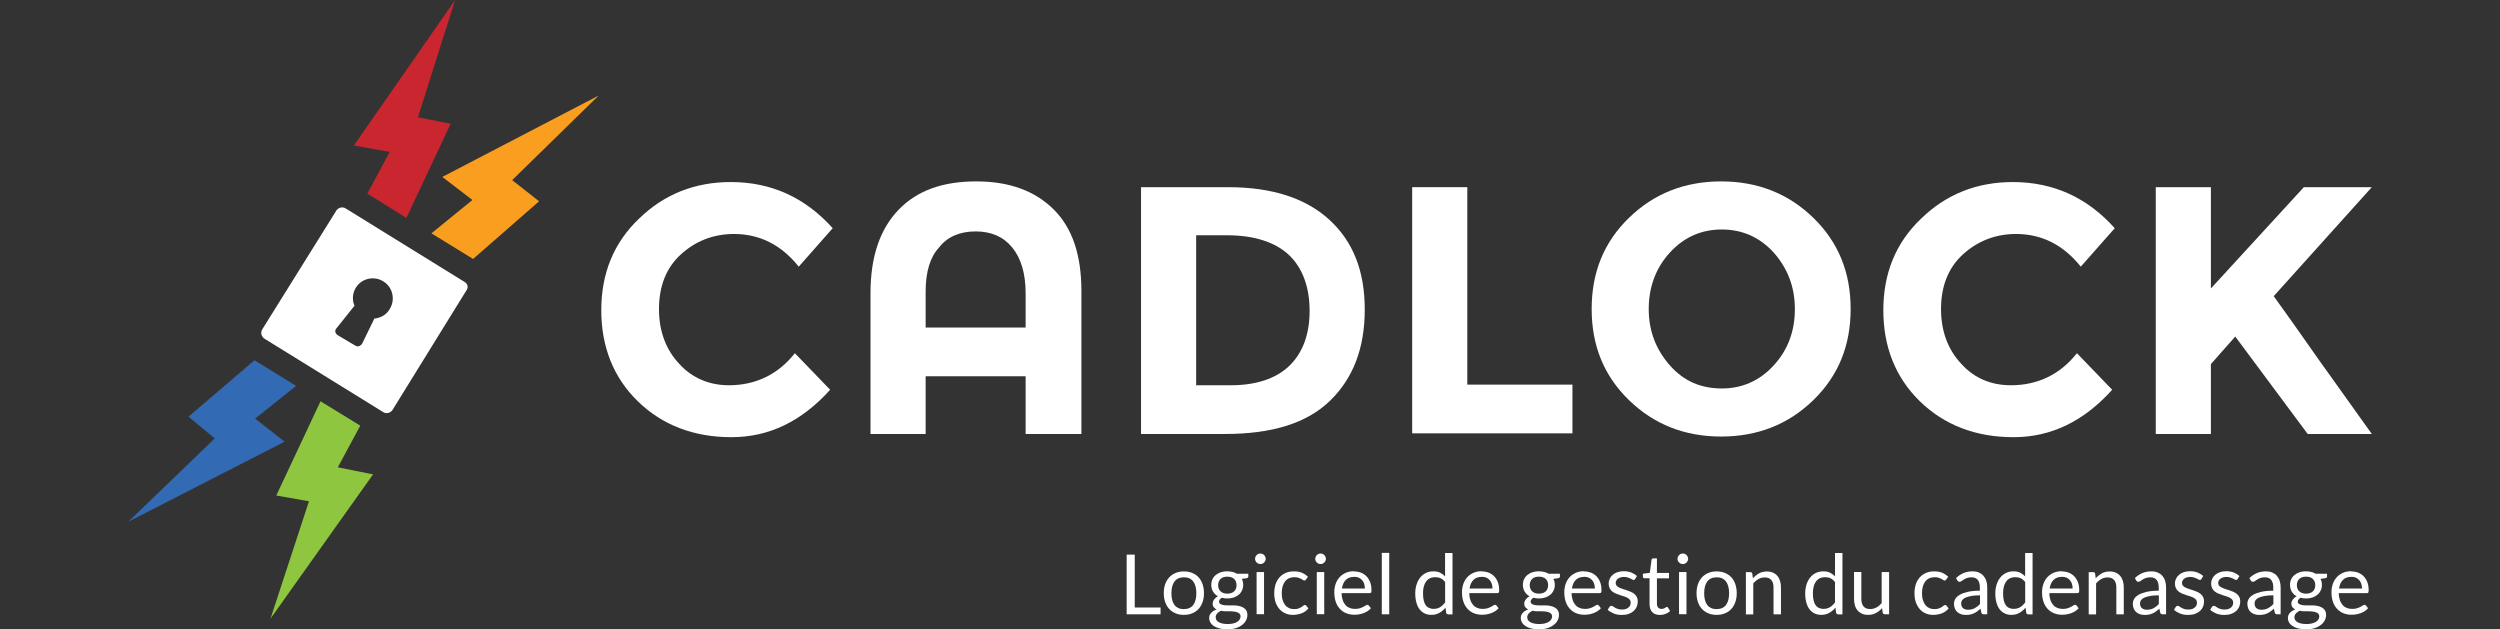
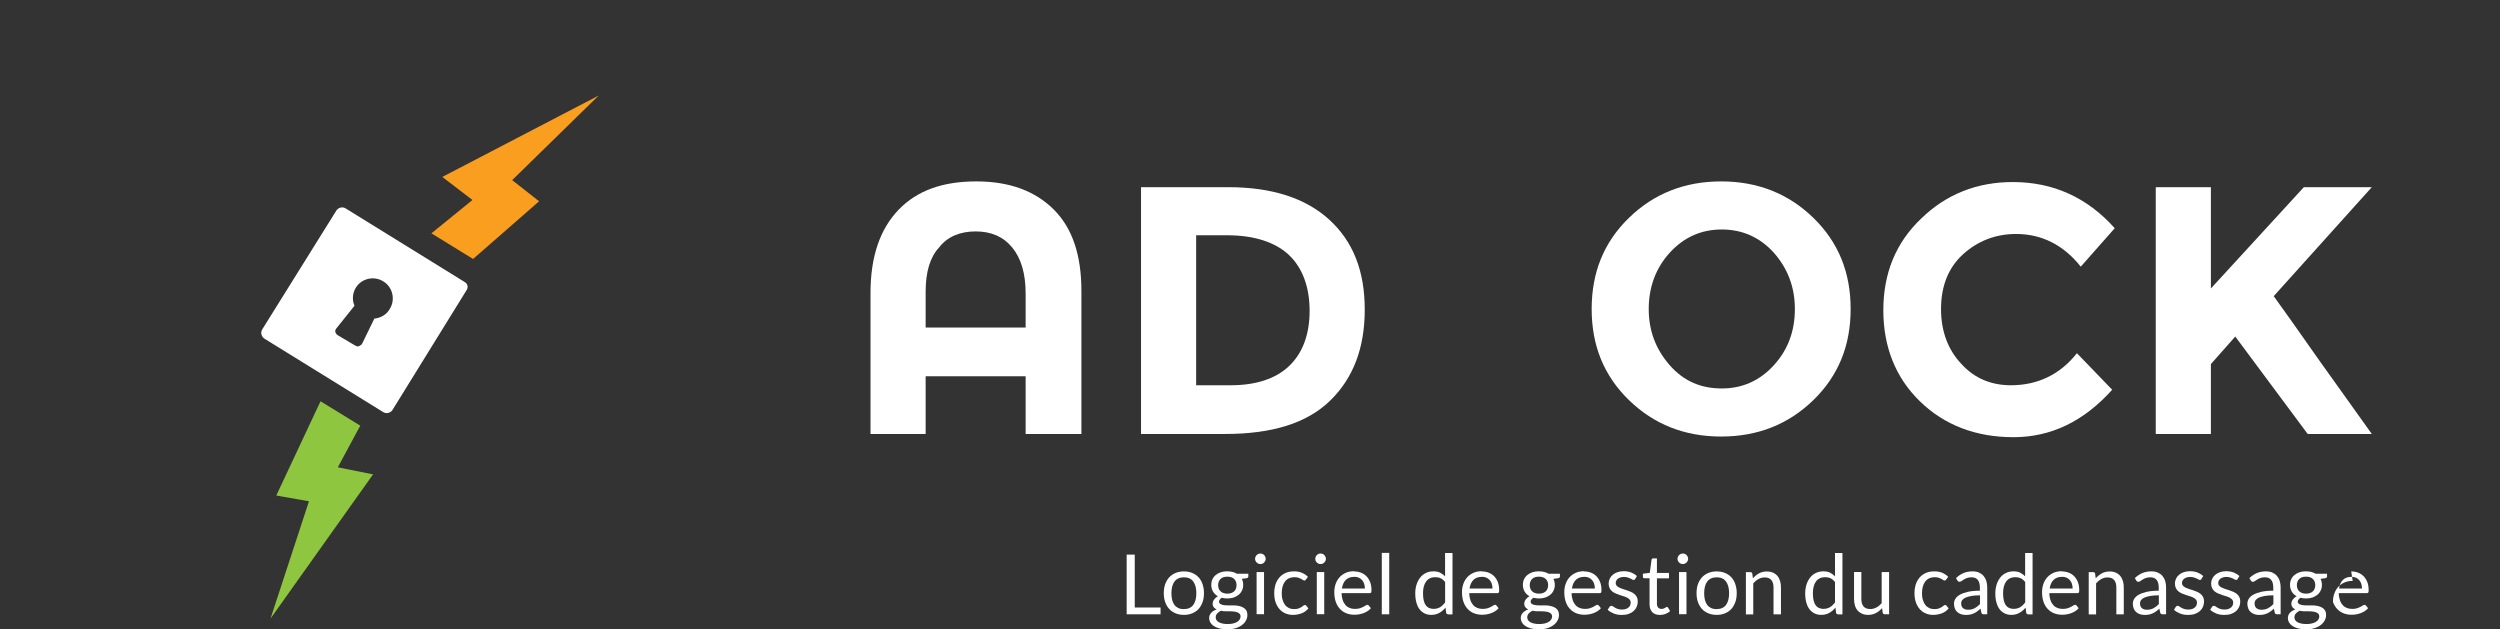
<svg xmlns="http://www.w3.org/2000/svg" id="a" data-name="Layer 1" viewBox="0 0 390 98.2">
  <rect x="0" y="0" width="390" height="98.2" fill="#333333" stroke="none" />
  <defs>
    <style>
      .b {
        fill: #326ab3;
      }

      .b, .c, .d, .e, .f, .g {
        stroke-width: 0px;
      }

      .c {
        fill: none;
      }

      .d {
        fill: #8fc640;
      }

      .e {
        fill: #f99e1e;
      }

      .f {
        fill: #c92630;
      }

      .g {
        fill: #fff;
      }
    </style>
  </defs>
  <g>
    <g>
-       <path class="g" d="M113.7,60.1c4.2,0,7.7-1.7,10.3-5l5.5,5.7c-4.4,4.9-9.5,7.4-15.4,7.4s-10.8-1.9-14.6-5.6c-3.8-3.7-5.7-8.5-5.7-14.2s1.9-10.5,5.9-14.3c3.9-3.8,8.7-5.7,14.3-5.7,6.3,0,11.6,2.4,15.9,7.2l-5.3,6c-2.7-3.4-6.1-5.1-10.1-5.1-3.2,0-6,1.1-8.3,3.2-2.3,2.1-3.4,5-3.4,8.5s1.1,6.4,3.2,8.6c2,2.2,4.7,3.3,7.7,3.3h0Z" />
      <path class="g" d="M135.8,67.7v-22c0-5.7,1.5-10,4.4-13s6.9-4.4,12.1-4.4,9.2,1.5,12.1,4.4c2.9,2.9,4.3,7.1,4.3,12.7v22.3h-8.7v-9h-15.6v9h-8.6ZM144.4,45.5v5.6h15.6v-5.3c0-3.1-.7-5.5-2.1-7.2s-3.3-2.5-5.7-2.5-4.4.8-5.7,2.5c-1.4,1.5-2.1,3.8-2.1,6.9h0Z" />
      <path class="g" d="M207.4,34.3c3.7,3.4,5.5,8,5.5,14s-1.8,10.7-5.4,14.2c-3.6,3.5-9,5.2-16.4,5.2h-13.1V29.2h13.6c6.8,0,12.1,1.7,15.8,5.1ZM201.1,57.1c2.1-2,3.2-4.9,3.2-8.6s-1.1-6.7-3.2-8.7c-2.1-2-5.4-3.1-9.7-3.1h-4.8v23.4h5.4c3.9,0,7-1,9.1-3Z" />
-       <path class="g" d="M220.3,67.7V29.2h8.6v30.8h16.4v7.6h-25v.1Z" />
      <path class="g" d="M282.9,62.4c-3.9,3.8-8.7,5.7-14.4,5.7s-10.5-1.9-14.4-5.7-5.8-8.5-5.8-14.2,1.9-10.4,5.8-14.2c3.9-3.8,8.7-5.7,14.4-5.7s10.5,1.9,14.4,5.7c3.9,3.8,5.8,8.5,5.8,14.2s-1.9,10.4-5.8,14.2ZM280,48.2c0-3.4-1.1-6.3-3.3-8.8-2.2-2.4-4.9-3.6-8.1-3.6s-5.9,1.2-8.1,3.6c-2.2,2.4-3.3,5.4-3.3,8.8s1.1,6.3,3.3,8.8,4.9,3.6,8.1,3.6,5.9-1.2,8.1-3.6c2.2-2.4,3.3-5.3,3.3-8.8Z" />
      <path class="g" d="M313.7,60.1c4.2,0,7.7-1.7,10.3-5l5.5,5.7c-4.4,4.9-9.5,7.4-15.4,7.4s-10.8-1.9-14.6-5.6c-3.8-3.7-5.7-8.5-5.7-14.2s1.9-10.5,5.9-14.3c3.9-3.8,8.7-5.7,14.3-5.7,6.3,0,11.6,2.4,15.9,7.2l-5.3,6c-2.7-3.4-6.1-5.1-10.1-5.1-3.2,0-6,1.1-8.3,3.2-2.3,2.1-3.4,5-3.4,8.5s1.1,6.4,3.2,8.6c2,2.2,4.6,3.3,7.7,3.3h0Z" />
      <path class="g" d="M336.3,29.2h8.6v15.8l14.5-15.8h10.6l-15.3,17c1.3,1.8,3.8,5.3,7.3,10.3,3.6,5,6.2,8.7,8,11.2h-10l-11.3-15.2-3.8,4.3v10.9h-8.6V29.2h0Z" />
    </g>
    <g>
      <polygon class="e" points="93.4 14.9 69 27.6 73.7 31.2 67.3 36.4 73.8 40.4 84.1 31.4 79.9 28.1 93.4 14.9" />
      <path class="g" d="M72.5,44l-18.6-11.5c-.5-.3-1.1-.1-1.4.3l-11.6,18.6c-.3.5-.1,1.1.3,1.4l18.6,11.5c.5.3,1.1.1,1.4-.3l11.5-18.6c.4-.5.3-1.1-.2-1.4ZM56.5,53.6c-.1.2-.3.3-.5.4-.2.1-.4,0-.6-.1l-2.7-1.6c-.2-.1-.3-.3-.4-.5,0-.2,0-.4.2-.6l2.8-3.5c-.4-.9-.3-2,.2-2.8.9-1.5,2.9-1.9,4.3-1,1.5.9,1.9,2.9,1,4.3-.5.9-1.4,1.4-2.4,1.5l-1.9,3.9h0Z" />
-       <polygon class="b" points="46.2 60.2 39.7 56.2 29.4 65 33.5 68.4 20 81.4 44.4 68.9 39.8 65.3 46.2 60.2" />
      <polygon class="d" points="56.2 66.4 50 62.6 43.1 77.3 48.2 78.2 42.2 96.5 58.2 74 52.7 72.9 56.2 66.4" />
-       <polygon class="f" points="57.3 30.2 63.4 34 70.3 19.3 65.2 18.3 71 0 55.2 22.7 60.8 23.7 57.3 30.2" />
    </g>
  </g>
  <g>
    <path class="g" d="M177.02,94.77h4.03v1.06h-5.29v-9.31h1.26v8.25Z" />
    <path class="g" d="M184.69,89.14c.48,0,.92.08,1.3.24s.72.39.99.68.48.65.62,1.07.22.88.22,1.4-.07.99-.22,1.4-.35.77-.62,1.07c-.27.29-.6.52-.99.68s-.82.24-1.3.24-.92-.08-1.3-.24-.72-.38-.99-.68c-.27-.29-.48-.65-.63-1.07-.15-.42-.22-.88-.22-1.4s.07-.98.22-1.4c.15-.42.36-.77.63-1.07.27-.29.6-.52.99-.68s.82-.24,1.3-.24ZM184.69,95.02c.65,0,1.13-.22,1.46-.65.32-.44.48-1.04.48-1.82s-.16-1.4-.48-1.83c-.32-.44-.81-.66-1.46-.66-.33,0-.62.06-.86.17-.24.11-.45.27-.61.49-.16.21-.28.47-.36.78s-.12.66-.12,1.05.04.74.12,1.05c.08.31.2.57.36.78.16.21.37.37.61.48.24.11.53.17.86.17Z" />
    <path class="g" d="M191.47,89.13c.29,0,.55.03.8.09.25.06.48.15.68.28h1.79v.43c0,.14-.09.23-.27.27l-.75.1c.15.28.22.6.22.94,0,.32-.06.61-.19.87-.12.26-.29.49-.51.67s-.48.33-.78.43c-.3.1-.63.15-.99.15-.31,0-.6-.04-.87-.11-.14.09-.24.19-.32.29-.07.1-.11.2-.11.3,0,.16.06.28.19.37s.29.14.5.18c.21.04.44.05.71.05h.81c.27,0,.54.02.81.07.26.05.5.13.71.24s.38.26.5.45c.13.19.19.44.19.75,0,.29-.07.56-.21.83s-.34.51-.61.71c-.26.21-.59.38-.97.5-.38.12-.81.19-1.29.19s-.9-.05-1.26-.14c-.36-.1-.66-.22-.9-.38-.24-.16-.42-.35-.54-.56-.12-.21-.18-.43-.18-.66,0-.33.1-.6.31-.83s.49-.41.85-.54c-.19-.09-.33-.2-.45-.35-.11-.14-.17-.34-.17-.58,0-.09.02-.19.05-.29.04-.1.09-.2.16-.3s.16-.19.26-.29c.1-.09.22-.17.36-.24-.33-.18-.58-.42-.76-.72-.18-.3-.28-.65-.28-1.06,0-.32.06-.61.18-.87.12-.26.3-.49.52-.67.22-.18.48-.33.79-.43s.64-.15,1-.15ZM193.53,96.16c0-.17-.05-.3-.14-.4s-.21-.18-.37-.24c-.16-.06-.34-.1-.54-.12-.2-.03-.42-.04-.64-.04h-.69c-.23,0-.46-.03-.67-.09-.25.12-.45.26-.6.43-.15.17-.23.37-.23.61,0,.15.04.29.11.41.08.13.19.24.35.33.16.09.35.17.59.22.24.05.51.08.83.08s.59-.03.84-.09c.25-.06.46-.14.63-.25.17-.11.3-.23.39-.38.09-.15.14-.31.14-.48ZM191.47,92.61c.23,0,.44-.03.62-.1.18-.06.33-.16.45-.27.12-.12.21-.26.27-.42.06-.16.09-.34.09-.54,0-.4-.12-.72-.37-.96-.24-.24-.6-.36-1.07-.36s-.82.12-1.06.36-.37.56-.37.96c0,.2.03.37.09.54.06.16.15.3.28.42.12.12.27.21.45.27.18.07.38.1.61.1Z" />
    <path class="g" d="M197.45,87.18c0,.11-.02.22-.07.31-.05.1-.11.18-.18.26-.08.08-.16.13-.26.18-.1.04-.21.06-.32.06s-.22-.02-.32-.06c-.1-.04-.18-.1-.26-.18s-.14-.16-.18-.26c-.04-.1-.07-.2-.07-.31s.02-.22.07-.32c.04-.1.1-.19.18-.27s.16-.13.26-.18c.1-.04.2-.06.32-.06s.22.02.32.06c.1.04.19.1.26.18.08.08.14.17.18.27s.07.21.07.32ZM197.19,89.24v6.58h-1.16v-6.58h1.16Z" />
    <path class="g" d="M203.72,90.41s-.07.08-.1.11c-.04.03-.08.04-.15.04s-.13-.03-.21-.08c-.08-.05-.17-.11-.29-.18-.12-.06-.26-.12-.43-.18-.17-.05-.37-.08-.61-.08-.32,0-.6.06-.85.17-.25.12-.45.28-.62.5-.17.22-.29.48-.38.79-.08.31-.13.65-.13,1.03s.04.75.14,1.06c.09.31.22.57.38.78s.37.37.6.48.5.17.8.17.51-.03.7-.1c.18-.07.33-.14.46-.22.12-.08.22-.16.3-.22.08-.07.16-.1.23-.1.1,0,.17.04.22.11l.33.42c-.29.35-.64.61-1.07.77-.43.16-.88.24-1.36.24-.41,0-.79-.08-1.15-.23s-.66-.37-.92-.66c-.26-.29-.46-.64-.61-1.06-.15-.42-.22-.9-.22-1.44,0-.49.07-.94.2-1.36s.34-.77.6-1.08c.26-.3.59-.54.97-.71s.83-.25,1.33-.25c.46,0,.87.07,1.22.22s.67.36.94.63l-.31.42Z" />
    <path class="g" d="M206.84,87.18c0,.11-.02.22-.07.31-.05.1-.11.18-.18.26-.08.08-.16.13-.26.18-.1.04-.21.06-.32.06s-.22-.02-.32-.06c-.1-.04-.18-.1-.26-.18s-.14-.16-.18-.26c-.04-.1-.07-.2-.07-.31s.02-.22.07-.32c.04-.1.1-.19.18-.27s.16-.13.26-.18c.1-.04.2-.06.32-.06s.22.02.32.06c.1.04.19.1.26.18.08.08.14.17.18.27s.07.21.07.32ZM206.58,89.24v6.58h-1.16v-6.58h1.16Z" />
    <path class="g" d="M211.23,89.14c.39,0,.76.07,1.09.2.33.13.62.32.86.57.24.25.43.56.57.92.14.37.2.78.2,1.25,0,.18-.02.3-.06.36-.04.06-.11.09-.22.09h-4.38c0,.42.07.78.17,1.08.1.31.25.56.43.77.18.21.4.36.65.46.25.1.53.15.84.15.29,0,.54-.03.75-.1s.39-.14.54-.22c.15-.08.28-.15.38-.22s.19-.1.26-.1c.09,0,.17.04.22.11l.33.42c-.14.17-.31.32-.51.45s-.41.23-.64.32-.46.14-.71.19c-.24.04-.48.06-.72.06-.46,0-.87-.08-1.26-.23-.38-.15-.71-.38-.99-.68-.28-.3-.5-.66-.65-1.1s-.23-.94-.23-1.51c0-.46.07-.89.21-1.29s.34-.74.61-1.04c.26-.29.59-.52.97-.69.38-.17.81-.25,1.29-.25ZM211.26,89.99c-.56,0-1,.16-1.32.48-.32.32-.52.77-.6,1.34h3.58c0-.27-.04-.51-.11-.74-.07-.22-.18-.42-.33-.58-.14-.16-.32-.29-.52-.38-.21-.09-.44-.13-.71-.13Z" />
    <path class="g" d="M216.72,86.25v9.58h-1.16v-9.58h1.16Z" />
    <path class="g" d="M225.91,95.83c-.17,0-.27-.08-.31-.24l-.1-.8c-.28.34-.6.62-.97.82-.36.21-.78.31-1.25.31-.38,0-.72-.07-1.03-.22s-.57-.36-.79-.64c-.22-.28-.38-.63-.5-1.05-.12-.42-.18-.9-.18-1.45,0-.49.07-.94.2-1.36s.32-.78.56-1.09c.24-.31.54-.55.89-.72.35-.18.75-.26,1.2-.26.4,0,.75.07,1.03.21s.54.33.77.58v-3.65h1.16v9.58h-.69ZM223.67,94.98c.38,0,.71-.09.99-.26.28-.17.54-.42.78-.73v-3.18c-.21-.29-.45-.49-.7-.6-.25-.12-.53-.17-.84-.17-.62,0-1.09.22-1.42.66s-.49,1.06-.49,1.87c0,.43.04.8.11,1.1s.18.56.33.75c.14.2.32.34.53.43s.45.14.71.14Z" />
    <path class="g" d="M231.15,89.14c.39,0,.76.07,1.09.2.33.13.62.32.86.57.24.25.43.56.57.92.14.37.2.78.2,1.25,0,.18-.02.3-.06.36-.04.06-.11.09-.22.09h-4.38c0,.42.07.78.17,1.08.1.31.25.56.43.77.18.21.4.36.65.46.25.1.53.15.84.15.29,0,.54-.03.75-.1s.39-.14.54-.22c.15-.08.28-.15.38-.22s.19-.1.26-.1c.09,0,.17.04.22.11l.33.42c-.14.17-.31.32-.51.45s-.41.23-.64.32-.46.14-.71.19c-.24.04-.48.06-.72.06-.46,0-.87-.08-1.26-.23-.38-.15-.71-.38-.99-.68-.28-.3-.5-.66-.65-1.1s-.23-.94-.23-1.51c0-.46.07-.89.21-1.29s.34-.74.61-1.04c.26-.29.59-.52.97-.69.38-.17.81-.25,1.29-.25ZM231.17,89.99c-.56,0-1,.16-1.32.48-.32.32-.52.77-.6,1.34h3.58c0-.27-.04-.51-.11-.74-.07-.22-.18-.42-.33-.58-.14-.16-.32-.29-.52-.38-.21-.09-.44-.13-.71-.13Z" />
    <path class="g" d="M240.08,89.13c.29,0,.55.03.8.09.25.06.48.15.68.28h1.79v.43c0,.14-.09.23-.27.27l-.75.1c.15.28.22.6.22.94,0,.32-.06.61-.19.87-.12.26-.29.49-.51.67s-.48.33-.78.43c-.3.1-.63.15-.99.15-.31,0-.6-.04-.87-.11-.14.09-.24.19-.32.29-.07.1-.11.2-.11.3,0,.16.06.28.19.37s.29.14.5.18c.21.04.44.05.71.05h.81c.27,0,.54.02.81.07.26.05.5.13.71.24s.38.26.5.45c.13.19.19.44.19.75,0,.29-.07.56-.21.83s-.34.51-.61.71c-.26.21-.59.38-.97.5-.38.12-.81.19-1.29.19s-.9-.05-1.26-.14c-.36-.1-.66-.22-.9-.38-.24-.16-.42-.35-.54-.56-.12-.21-.18-.43-.18-.66,0-.33.1-.6.31-.83s.49-.41.85-.54c-.19-.09-.33-.2-.45-.35-.11-.14-.17-.34-.17-.58,0-.09.02-.19.05-.29.04-.1.09-.2.16-.3s.16-.19.26-.29c.1-.09.22-.17.36-.24-.33-.18-.58-.42-.76-.72-.18-.3-.28-.65-.28-1.06,0-.32.06-.61.18-.87.12-.26.3-.49.52-.67.22-.18.48-.33.79-.43s.64-.15,1-.15ZM242.13,96.16c0-.17-.05-.3-.14-.4s-.21-.18-.37-.24c-.16-.06-.34-.1-.54-.12-.2-.03-.42-.04-.64-.04h-.69c-.23,0-.46-.03-.67-.09-.25.12-.45.26-.6.43-.15.17-.23.37-.23.61,0,.15.04.29.11.41.08.13.19.24.35.33.16.09.35.17.59.22.24.05.51.08.83.08s.59-.03.84-.09c.25-.06.46-.14.63-.25.17-.11.3-.23.39-.38.09-.15.14-.31.14-.48ZM240.08,92.61c.23,0,.44-.03.62-.1.18-.06.33-.16.45-.27.12-.12.21-.26.27-.42.06-.16.09-.34.09-.54,0-.4-.12-.72-.37-.96-.24-.24-.6-.36-1.07-.36s-.82.12-1.06.36-.37.56-.37.96c0,.2.03.37.09.54.06.16.15.3.28.42.12.12.27.21.45.27.18.07.38.1.61.1Z" />
    <path class="g" d="M247.11,89.14c.39,0,.76.07,1.09.2.33.13.62.32.86.57.24.25.43.56.57.92.14.37.2.78.2,1.25,0,.18-.02.3-.06.36-.04.06-.11.09-.22.09h-4.38c0,.42.07.78.17,1.08.1.31.25.56.43.77.18.21.4.36.65.46.25.1.53.15.84.15.29,0,.54-.03.75-.1s.39-.14.54-.22c.15-.08.28-.15.38-.22s.19-.1.26-.1c.09,0,.17.04.22.11l.33.42c-.14.17-.31.32-.51.45s-.41.23-.64.32-.46.14-.71.19c-.24.04-.48.06-.72.06-.46,0-.87-.08-1.26-.23-.38-.15-.71-.38-.99-.68-.28-.3-.5-.66-.65-1.1s-.23-.94-.23-1.51c0-.46.07-.89.21-1.29s.34-.74.61-1.04c.26-.29.59-.52.97-.69.38-.17.81-.25,1.29-.25ZM247.14,89.99c-.56,0-1,.16-1.32.48-.32.32-.52.77-.6,1.34h3.58c0-.27-.04-.51-.11-.74-.07-.22-.18-.42-.33-.58-.14-.16-.32-.29-.52-.38-.21-.09-.44-.13-.71-.13Z" />
    <path class="g" d="M255.09,90.33c-.05.09-.13.14-.24.14-.07,0-.14-.02-.22-.07-.08-.05-.18-.1-.3-.16s-.26-.11-.43-.16c-.16-.05-.36-.08-.58-.08-.2,0-.37.03-.53.08s-.29.12-.4.2-.2.19-.25.3c-.06.11-.09.24-.09.37,0,.17.05.31.15.42s.23.21.39.29c.16.08.34.15.55.22.2.06.41.13.63.2.21.07.42.15.63.24.2.09.39.2.55.33s.29.29.39.48.15.42.15.68c0,.3-.05.58-.16.84s-.27.48-.48.67c-.21.19-.47.34-.78.45s-.66.16-1.07.16c-.46,0-.88-.07-1.25-.22-.37-.15-.69-.34-.95-.58l.27-.44c.04-.06.08-.1.12-.13.05-.03.11-.05.19-.05s.16.03.25.09c.09.06.19.13.31.2.12.07.27.14.45.2.17.06.4.09.66.09.23,0,.42-.03.59-.09.17-.06.31-.14.42-.24.11-.1.2-.21.25-.34.05-.13.08-.27.08-.42,0-.18-.05-.33-.15-.45s-.23-.22-.39-.31c-.16-.08-.34-.16-.55-.22s-.42-.13-.63-.2c-.21-.07-.42-.15-.63-.24-.21-.09-.39-.2-.55-.33-.16-.13-.29-.3-.39-.5s-.15-.44-.15-.72c0-.25.05-.49.16-.73.1-.23.26-.44.46-.61.2-.18.44-.32.73-.42.29-.1.62-.16,1-.16.43,0,.82.07,1.17.2.34.14.64.32.89.56l-.26.42Z" />
    <path class="g" d="M258.95,95.93c-.52,0-.92-.14-1.2-.44-.28-.29-.42-.71-.42-1.25v-4.03h-.79c-.07,0-.13-.02-.18-.06s-.07-.11-.07-.19v-.46l1.08-.14.27-2.03c0-.07.04-.12.08-.16s.11-.06.18-.06h.58v2.27h1.88v.84h-1.88v3.95c0,.28.07.48.2.62.13.13.31.2.52.2.12,0,.23-.02.32-.05.09-.03.17-.07.23-.11.06-.04.12-.08.17-.11.05-.03.09-.05.12-.05.06,0,.12.04.16.11l.34.55c-.2.19-.44.33-.72.44s-.57.16-.87.16Z" />
    <path class="g" d="M263.35,87.18c0,.11-.02.22-.07.31-.05.1-.11.18-.18.26-.08.08-.16.13-.26.18-.1.04-.21.06-.32.06s-.22-.02-.32-.06c-.1-.04-.18-.1-.26-.18s-.14-.16-.18-.26c-.04-.1-.07-.2-.07-.31s.02-.22.07-.32c.04-.1.1-.19.18-.27s.16-.13.26-.18c.1-.04.2-.06.32-.06s.22.02.32.06c.1.04.19.1.26.18.08.08.14.17.18.27s.07.21.07.32ZM263.09,89.24v6.58h-1.16v-6.58h1.16Z" />
    <path class="g" d="M267.8,89.14c.48,0,.92.08,1.3.24s.72.39.99.68.48.65.62,1.07.22.88.22,1.4-.07.99-.22,1.4-.35.77-.62,1.07c-.27.29-.6.52-.99.68s-.82.24-1.3.24-.92-.08-1.3-.24-.72-.38-.99-.68c-.27-.29-.48-.65-.63-1.07-.15-.42-.22-.88-.22-1.4s.07-.98.22-1.4c.15-.42.36-.77.63-1.07.27-.29.6-.52.99-.68s.82-.24,1.3-.24ZM267.8,95.02c.65,0,1.13-.22,1.46-.65.32-.44.48-1.04.48-1.82s-.16-1.4-.48-1.83c-.32-.44-.81-.66-1.46-.66-.33,0-.62.06-.86.17-.24.11-.45.27-.61.49-.16.21-.28.47-.36.78s-.12.66-.12,1.05.04.74.12,1.05c.08.31.2.57.36.78.16.21.37.37.61.48.24.11.53.17.86.17Z" />
    <path class="g" d="M272.36,95.83v-6.58h.69c.17,0,.27.08.31.24l.09.72c.29-.32.61-.57.96-.77.35-.19.76-.29,1.22-.29.36,0,.68.06.95.18.27.12.5.29.69.51s.32.48.42.79c.1.31.14.65.14,1.02v4.19h-1.16v-4.19c0-.5-.11-.89-.34-1.16-.23-.28-.58-.41-1.04-.41-.34,0-.66.08-.96.25-.3.16-.57.39-.82.67v4.85h-1.16Z" />
    <path class="g" d="M286.74,95.83c-.17,0-.27-.08-.31-.24l-.1-.8c-.28.34-.6.62-.97.82-.36.21-.78.31-1.25.31-.38,0-.72-.07-1.03-.22s-.57-.36-.79-.64c-.22-.28-.38-.63-.5-1.05-.12-.42-.18-.9-.18-1.45,0-.49.07-.94.2-1.36s.32-.78.56-1.09c.24-.31.54-.55.89-.72.35-.18.75-.26,1.2-.26.4,0,.75.07,1.03.21s.54.33.77.58v-3.65h1.16v9.58h-.69ZM284.49,94.98c.38,0,.71-.09.99-.26.28-.17.54-.42.78-.73v-3.18c-.21-.29-.45-.49-.7-.6-.25-.12-.53-.17-.84-.17-.62,0-1.09.22-1.42.66s-.49,1.06-.49,1.87c0,.43.04.8.11,1.1s.18.56.33.75c.14.2.32.34.53.43s.45.14.71.14Z" />
    <path class="g" d="M290.37,89.24v4.2c0,.5.11.88.34,1.16.23.27.58.41,1.04.41.34,0,.66-.08.96-.24s.57-.38.83-.67v-4.86h1.16v6.58h-.69c-.17,0-.27-.08-.31-.24l-.09-.71c-.29.32-.61.57-.96.76s-.76.29-1.22.29c-.36,0-.68-.06-.95-.18s-.51-.29-.69-.5c-.19-.22-.33-.48-.42-.79-.09-.31-.14-.65-.14-1.02v-4.2h1.16Z" />
    <path class="g" d="M303.6,90.41s-.07.08-.1.11c-.04.03-.08.04-.15.04s-.13-.03-.21-.08c-.08-.05-.17-.11-.29-.18-.12-.06-.26-.12-.43-.18-.17-.05-.37-.08-.61-.08-.32,0-.6.06-.85.17-.25.12-.45.28-.62.5-.17.22-.29.48-.38.79-.08.31-.13.65-.13,1.03s.04.75.14,1.06c.09.31.22.57.38.78s.37.37.6.48.5.17.8.17.51-.03.7-.1c.18-.07.33-.14.46-.22.12-.08.22-.16.3-.22.08-.07.16-.1.23-.1.1,0,.17.04.22.11l.33.42c-.29.35-.64.61-1.07.77-.43.16-.88.24-1.36.24-.41,0-.79-.08-1.15-.23s-.66-.37-.92-.66c-.26-.29-.46-.64-.61-1.06-.15-.42-.22-.9-.22-1.44,0-.49.07-.94.2-1.36s.34-.77.6-1.08c.26-.3.59-.54.97-.71s.83-.25,1.33-.25c.46,0,.87.07,1.22.22s.67.36.94.63l-.31.42Z" />
    <path class="g" d="M310.01,95.83h-.51c-.11,0-.2-.02-.27-.05-.07-.04-.11-.11-.14-.22l-.13-.61c-.17.16-.34.29-.51.42-.16.12-.34.23-.52.31-.18.08-.38.15-.58.19-.21.04-.43.06-.69.06s-.5-.04-.72-.11c-.22-.07-.42-.18-.58-.32-.17-.14-.3-.32-.39-.54s-.15-.48-.15-.78c0-.26.07-.51.21-.75s.37-.46.69-.64c.32-.19.74-.34,1.25-.46.52-.12,1.15-.18,1.89-.18v-.52c0-.51-.11-.9-.33-1.17s-.54-.4-.97-.4c-.28,0-.52.04-.71.11-.19.07-.36.15-.5.24-.14.09-.26.17-.36.24-.1.07-.2.11-.3.11-.08,0-.15-.02-.2-.06-.06-.04-.11-.09-.14-.15l-.21-.37c.36-.35.76-.61,1.18-.79.42-.17.89-.26,1.4-.26.37,0,.7.06.98.18s.53.29.72.51.34.48.44.79.15.65.15,1.01v4.21ZM307.01,95.12c.2,0,.39-.02.56-.06s.33-.1.48-.18c.15-.08.29-.17.43-.28.14-.11.27-.23.4-.37v-1.36c-.53,0-.99.03-1.36.1s-.68.16-.91.26c-.23.11-.4.24-.51.39-.11.15-.16.31-.16.5,0,.17.03.32.08.45.06.13.13.23.23.31.1.08.21.14.34.18.13.04.27.06.42.06Z" />
    <path class="g" d="M316.4,95.83c-.17,0-.27-.08-.31-.24l-.1-.8c-.28.34-.6.62-.97.82-.36.21-.78.31-1.25.31-.38,0-.72-.07-1.03-.22s-.57-.36-.79-.64c-.22-.28-.38-.63-.5-1.05-.12-.42-.18-.9-.18-1.45,0-.49.07-.94.2-1.36s.32-.78.56-1.09c.24-.31.54-.55.89-.72.35-.18.75-.26,1.2-.26.4,0,.75.07,1.03.21s.54.33.77.58v-3.65h1.16v9.58h-.69ZM314.16,94.98c.38,0,.71-.09.99-.26.28-.17.54-.42.78-.73v-3.18c-.21-.29-.45-.49-.7-.6-.25-.12-.53-.17-.84-.17-.62,0-1.09.22-1.42.66s-.49,1.06-.49,1.87c0,.43.04.8.11,1.1s.18.56.33.75c.14.2.32.34.53.43s.45.14.71.14Z" />
    <path class="g" d="M321.64,89.14c.39,0,.76.07,1.09.2.33.13.62.32.86.57.24.25.43.56.57.92.14.37.2.78.2,1.25,0,.18-.02.3-.06.36-.04.06-.11.09-.22.09h-4.38c0,.42.07.78.17,1.08.1.31.25.56.43.77.18.21.4.36.65.46.25.1.53.15.84.15.29,0,.54-.03.75-.1s.39-.14.54-.22c.15-.08.28-.15.38-.22s.19-.1.26-.1c.09,0,.17.04.22.11l.33.42c-.14.17-.31.32-.51.45s-.41.23-.64.32-.46.14-.71.19c-.24.04-.48.06-.72.06-.46,0-.87-.08-1.26-.23-.38-.15-.71-.38-.99-.68-.28-.3-.5-.66-.65-1.1s-.23-.94-.23-1.51c0-.46.07-.89.21-1.29s.34-.74.61-1.04c.26-.29.59-.52.97-.69.38-.17.81-.25,1.29-.25ZM321.67,89.99c-.56,0-1,.16-1.32.48-.32.32-.52.77-.6,1.34h3.58c0-.27-.04-.51-.11-.74-.07-.22-.18-.42-.33-.58-.14-.16-.32-.29-.52-.38-.21-.09-.44-.13-.71-.13Z" />
    <path class="g" d="M325.84,95.83v-6.58h.69c.17,0,.27.08.31.24l.09.72c.29-.32.61-.57.96-.77.35-.19.76-.29,1.22-.29.36,0,.68.06.95.18.27.12.5.29.69.51s.32.48.42.79c.1.31.14.65.14,1.02v4.19h-1.16v-4.19c0-.5-.11-.89-.34-1.16-.23-.28-.58-.41-1.04-.41-.34,0-.66.08-.96.25-.3.16-.57.39-.82.67v4.85h-1.16Z" />
    <path class="g" d="M337.91,95.83h-.51c-.11,0-.2-.02-.27-.05-.07-.04-.11-.11-.14-.22l-.13-.61c-.17.16-.34.29-.51.42-.16.12-.34.23-.52.31-.18.08-.38.15-.58.19-.21.04-.43.06-.69.06s-.5-.04-.72-.11c-.22-.07-.42-.18-.58-.32-.17-.14-.3-.32-.39-.54s-.15-.48-.15-.78c0-.26.07-.51.21-.75s.37-.46.69-.64c.32-.19.74-.34,1.25-.46.52-.12,1.15-.18,1.89-.18v-.52c0-.51-.11-.9-.33-1.17s-.54-.4-.97-.4c-.28,0-.52.04-.71.11-.19.07-.36.15-.5.24-.14.09-.26.17-.36.24-.1.07-.2.11-.3.11-.08,0-.15-.02-.2-.06-.06-.04-.11-.09-.14-.15l-.21-.37c.36-.35.76-.61,1.18-.79.42-.17.89-.26,1.4-.26.37,0,.7.06.98.18s.53.29.72.51.34.48.44.79.15.65.15,1.01v4.21ZM334.91,95.12c.2,0,.39-.02.56-.06s.33-.1.48-.18c.15-.08.29-.17.43-.28.14-.11.27-.23.4-.37v-1.36c-.53,0-.99.03-1.36.1s-.68.16-.91.26c-.23.11-.4.24-.51.39-.11.15-.16.31-.16.5,0,.17.03.32.08.45.06.13.13.23.23.31.1.08.21.14.34.18.13.04.27.06.42.06Z" />
    <path class="g" d="M343.43,90.33c-.05.09-.13.14-.24.14-.07,0-.14-.02-.22-.07-.08-.05-.18-.1-.3-.16s-.26-.11-.43-.16c-.16-.05-.36-.08-.58-.08-.2,0-.37.03-.53.08s-.29.12-.4.2-.2.19-.25.3c-.06.11-.09.24-.09.37,0,.17.05.31.15.42s.23.21.39.29c.16.08.34.15.55.22.2.06.41.13.63.2.21.07.42.15.63.24.2.09.39.2.55.33s.29.29.39.48.15.42.15.68c0,.3-.05.58-.16.84s-.27.48-.48.67c-.21.19-.47.34-.78.45s-.66.16-1.07.16c-.46,0-.88-.07-1.25-.22-.37-.15-.69-.34-.95-.58l.27-.44c.04-.06.08-.1.12-.13.05-.03.11-.05.19-.05s.16.03.25.09c.09.06.19.13.31.2.12.07.27.14.45.2.17.06.4.09.66.09.23,0,.42-.03.59-.09.17-.06.31-.14.42-.24.11-.1.2-.21.25-.34.05-.13.08-.27.08-.42,0-.18-.05-.33-.15-.45s-.23-.22-.39-.31c-.16-.08-.34-.16-.55-.22s-.42-.13-.63-.2c-.21-.07-.42-.15-.63-.24-.21-.09-.39-.2-.55-.33-.16-.13-.29-.3-.39-.5s-.15-.44-.15-.72c0-.25.05-.49.16-.73.1-.23.26-.44.46-.61.2-.18.44-.32.73-.42.29-.1.62-.16,1-.16.43,0,.82.07,1.17.2.34.14.64.32.89.56l-.26.42Z" />
    <path class="g" d="M349.08,90.33c-.05.09-.13.14-.24.14-.07,0-.14-.02-.22-.07-.08-.05-.18-.1-.3-.16s-.26-.11-.43-.16c-.16-.05-.36-.08-.58-.08-.2,0-.37.03-.53.08s-.29.12-.4.2-.2.19-.25.3c-.06.11-.09.24-.09.37,0,.17.05.31.15.42s.23.21.39.29c.16.08.34.15.55.22.2.06.41.13.63.2.21.07.42.15.63.24.2.09.39.2.55.33s.29.29.39.48.15.42.15.68c0,.3-.05.58-.16.84s-.27.48-.48.67c-.21.19-.47.34-.78.45s-.66.16-1.07.16c-.46,0-.88-.07-1.25-.22-.37-.15-.69-.34-.95-.58l.27-.44c.04-.06.08-.1.12-.13.05-.03.11-.05.19-.05s.16.03.25.09c.09.06.19.13.31.2.12.07.27.14.45.2.17.06.4.09.66.09.23,0,.42-.03.59-.09.17-.06.31-.14.42-.24.11-.1.2-.21.25-.34.05-.13.08-.27.08-.42,0-.18-.05-.33-.15-.45s-.23-.22-.39-.31c-.16-.08-.34-.16-.55-.22s-.42-.13-.63-.2c-.21-.07-.42-.15-.63-.24-.21-.09-.39-.2-.55-.33-.16-.13-.29-.3-.39-.5s-.15-.44-.15-.72c0-.25.05-.49.16-.73.1-.23.26-.44.46-.61.2-.18.44-.32.73-.42.29-.1.62-.16,1-.16.43,0,.82.07,1.17.2.34.14.64.32.89.56l-.26.42Z" />
    <path class="g" d="M355.78,95.83h-.51c-.11,0-.2-.02-.27-.05-.07-.04-.11-.11-.14-.22l-.13-.61c-.17.16-.34.29-.51.42-.16.12-.34.23-.52.31-.18.08-.38.15-.58.19-.21.04-.43.06-.69.06s-.5-.04-.72-.11c-.22-.07-.42-.18-.58-.32-.17-.14-.3-.32-.39-.54s-.15-.48-.15-.78c0-.26.07-.51.21-.75s.37-.46.69-.64c.32-.19.74-.34,1.25-.46.52-.12,1.15-.18,1.89-.18v-.52c0-.51-.11-.9-.33-1.17s-.54-.4-.97-.4c-.28,0-.52.04-.71.11-.19.07-.36.15-.5.24-.14.09-.26.17-.36.24-.1.07-.2.11-.3.11-.08,0-.15-.02-.2-.06-.06-.04-.11-.09-.14-.15l-.21-.37c.36-.35.76-.61,1.18-.79.42-.17.89-.26,1.4-.26.37,0,.7.06.98.18s.53.29.72.51.34.48.44.79.15.65.15,1.01v4.21ZM352.78,95.12c.2,0,.39-.02.56-.06s.33-.1.48-.18c.15-.08.29-.17.43-.28.14-.11.27-.23.4-.37v-1.36c-.53,0-.99.03-1.36.1s-.68.16-.91.26c-.23.11-.4.24-.51.39-.11.15-.16.31-.16.5,0,.17.03.32.08.45.06.13.13.23.23.31.1.08.21.14.34.18.13.04.27.06.42.06Z" />
    <path class="g" d="M359.75,89.13c.29,0,.55.03.8.09.25.06.48.15.68.28h1.79v.43c0,.14-.09.23-.27.27l-.75.1c.15.28.22.6.22.94,0,.32-.06.61-.19.87-.12.26-.29.49-.51.67s-.48.33-.78.43c-.3.1-.63.15-.99.15-.31,0-.6-.04-.87-.11-.14.09-.24.19-.32.29-.07.1-.11.2-.11.3,0,.16.06.28.19.37s.29.14.5.18c.21.04.44.05.71.05h.81c.27,0,.54.02.81.07.26.05.5.13.71.24s.38.26.5.45c.13.19.19.44.19.75,0,.29-.07.56-.21.83s-.34.51-.61.71c-.26.21-.59.38-.97.5-.38.12-.81.19-1.29.19s-.9-.05-1.26-.14c-.36-.1-.66-.22-.9-.38-.24-.16-.42-.35-.54-.56-.12-.21-.18-.43-.18-.66,0-.33.1-.6.31-.83s.49-.41.85-.54c-.19-.09-.33-.2-.45-.35-.11-.14-.17-.34-.17-.58,0-.09.02-.19.05-.29.04-.1.09-.2.16-.3s.16-.19.26-.29c.1-.09.22-.17.36-.24-.33-.18-.58-.42-.76-.72-.18-.3-.28-.65-.28-1.06,0-.32.06-.61.18-.87.12-.26.3-.49.52-.67.22-.18.48-.33.79-.43s.64-.15,1-.15ZM361.81,96.16c0-.17-.05-.3-.14-.4s-.21-.18-.37-.24c-.16-.06-.34-.1-.54-.12-.2-.03-.42-.04-.64-.04h-.69c-.23,0-.46-.03-.67-.09-.25.12-.45.26-.6.43-.15.17-.23.37-.23.61,0,.15.04.29.11.41.08.13.19.24.35.33.16.09.35.17.59.22.24.05.51.08.83.08s.59-.03.84-.09c.25-.06.46-.14.63-.25.17-.11.3-.23.39-.38.09-.15.14-.31.14-.48ZM359.75,92.61c.23,0,.44-.03.62-.1.18-.06.33-.16.45-.27.12-.12.21-.26.27-.42.06-.16.09-.34.09-.54,0-.4-.12-.72-.37-.96-.24-.24-.6-.36-1.07-.36s-.82.12-1.06.36-.37.56-.37.96c0,.2.03.37.09.54.06.16.15.3.28.42.12.12.27.21.45.27.18.07.38.1.61.1Z" />
-     <path class="g" d="M366.79,89.14c.39,0,.76.07,1.09.2.33.13.62.32.86.57.24.25.43.56.57.92.14.37.2.78.2,1.25,0,.18-.02.3-.06.36-.04.06-.11.09-.22.09h-4.38c0,.42.07.78.17,1.08.1.31.25.56.43.77.18.21.4.36.65.46.25.1.53.15.84.15.29,0,.54-.03.75-.1s.39-.14.54-.22c.15-.08.28-.15.38-.22s.19-.1.26-.1c.09,0,.17.04.22.11l.33.42c-.14.17-.31.32-.51.45s-.41.23-.64.32-.46.14-.71.19c-.24.04-.48.06-.72.06-.46,0-.87-.08-1.26-.23-.38-.15-.71-.38-.99-.68-.28-.3-.5-.66-.65-1.1s-.23-.94-.23-1.51c0-.46.07-.89.21-1.29s.34-.74.61-1.04c.26-.29.59-.52.97-.69.38-.17.81-.25,1.29-.25ZM366.81,89.99c-.56,0-1,.16-1.32.48-.32.32-.52.77-.6,1.34h3.58c0-.27-.04-.51-.11-.74-.07-.22-.18-.42-.33-.58-.14-.16-.32-.29-.52-.38-.21-.09-.44-.13-.71-.13Z" />
+     <path class="g" d="M366.79,89.14c.39,0,.76.07,1.09.2.33.13.62.32.86.57.24.25.43.56.57.92.14.37.2.78.2,1.25,0,.18-.02.3-.06.36-.04.06-.11.09-.22.09h-4.38c0,.42.07.78.17,1.08.1.31.25.56.43.77.18.21.4.36.65.46.25.1.53.15.84.15.29,0,.54-.03.75-.1s.39-.14.54-.22c.15-.08.28-.15.38-.22s.19-.1.26-.1c.09,0,.17.04.22.11l.33.42c-.14.17-.31.32-.51.45s-.41.23-.64.32-.46.14-.71.19c-.24.04-.48.06-.72.06-.46,0-.87-.08-1.26-.23-.38-.15-.71-.38-.99-.68-.28-.3-.5-.66-.65-1.1c0-.46.07-.89.21-1.29s.34-.74.61-1.04c.26-.29.59-.52.97-.69.38-.17.81-.25,1.29-.25ZM366.81,89.99c-.56,0-1,.16-1.32.48-.32.32-.52.77-.6,1.34h3.58c0-.27-.04-.51-.11-.74-.07-.22-.18-.42-.33-.58-.14-.16-.32-.29-.52-.38-.21-.09-.44-.13-.71-.13Z" />
  </g>
  <rect class="c" width="390" height="98.2" />
</svg>